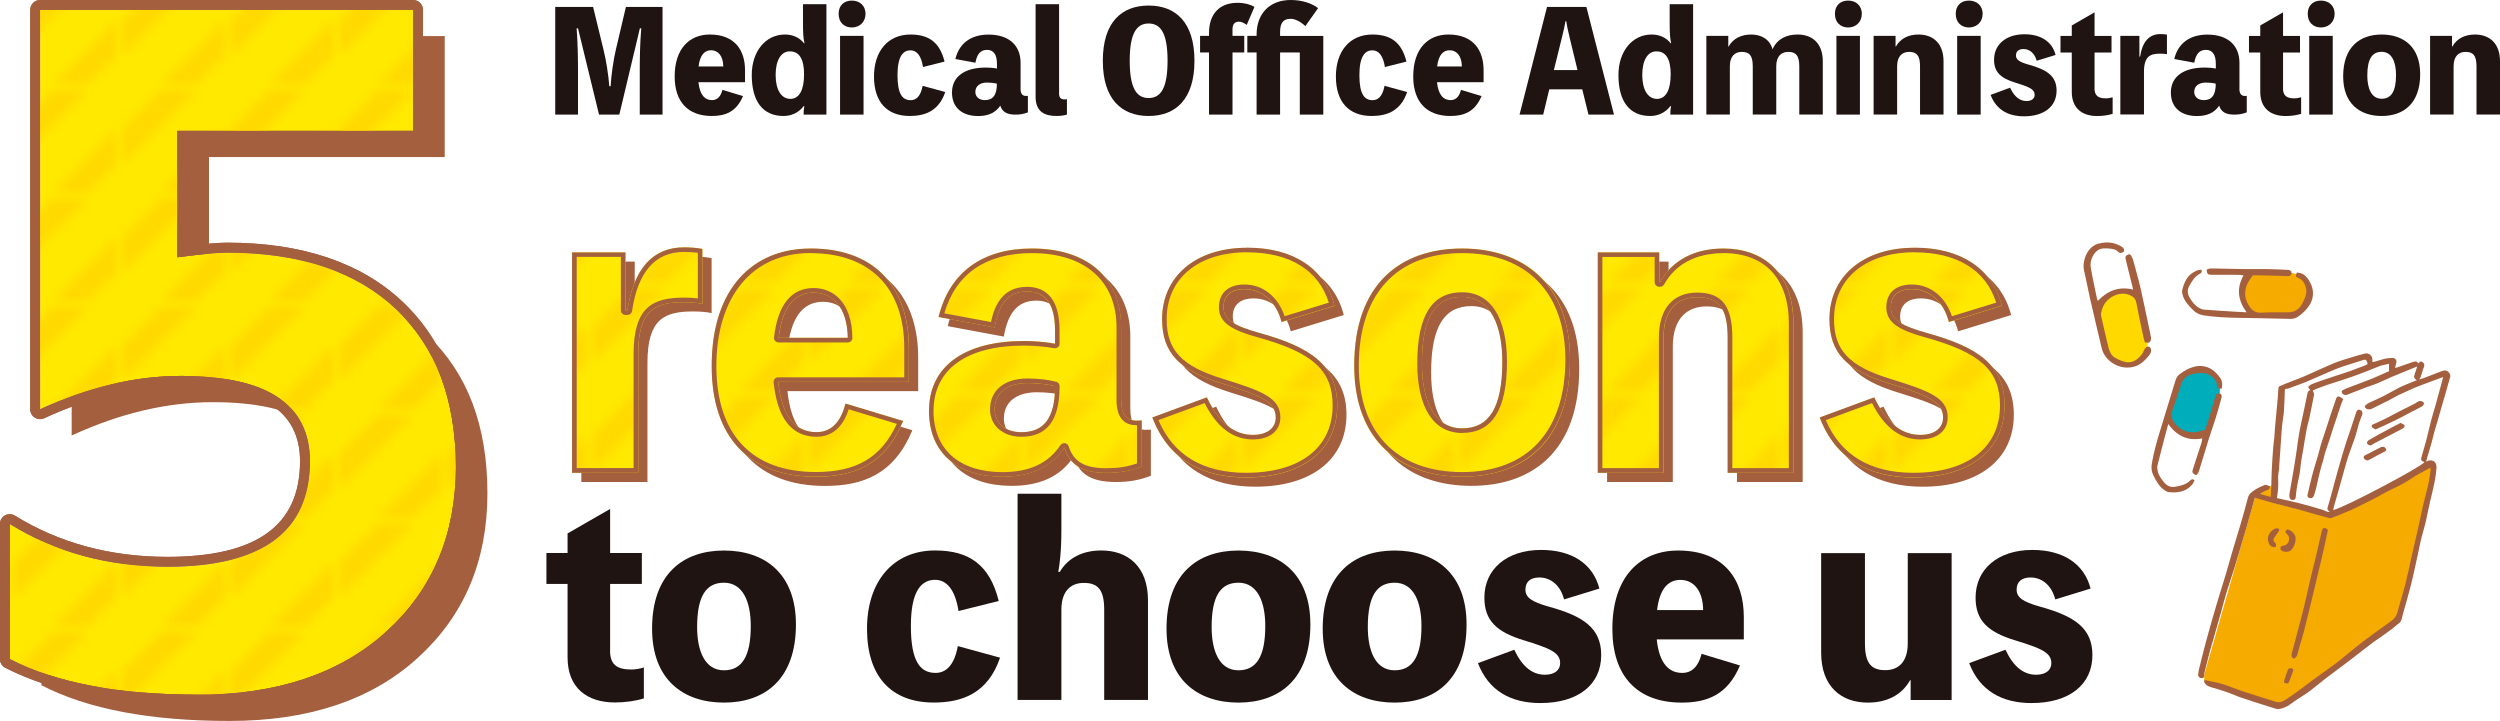
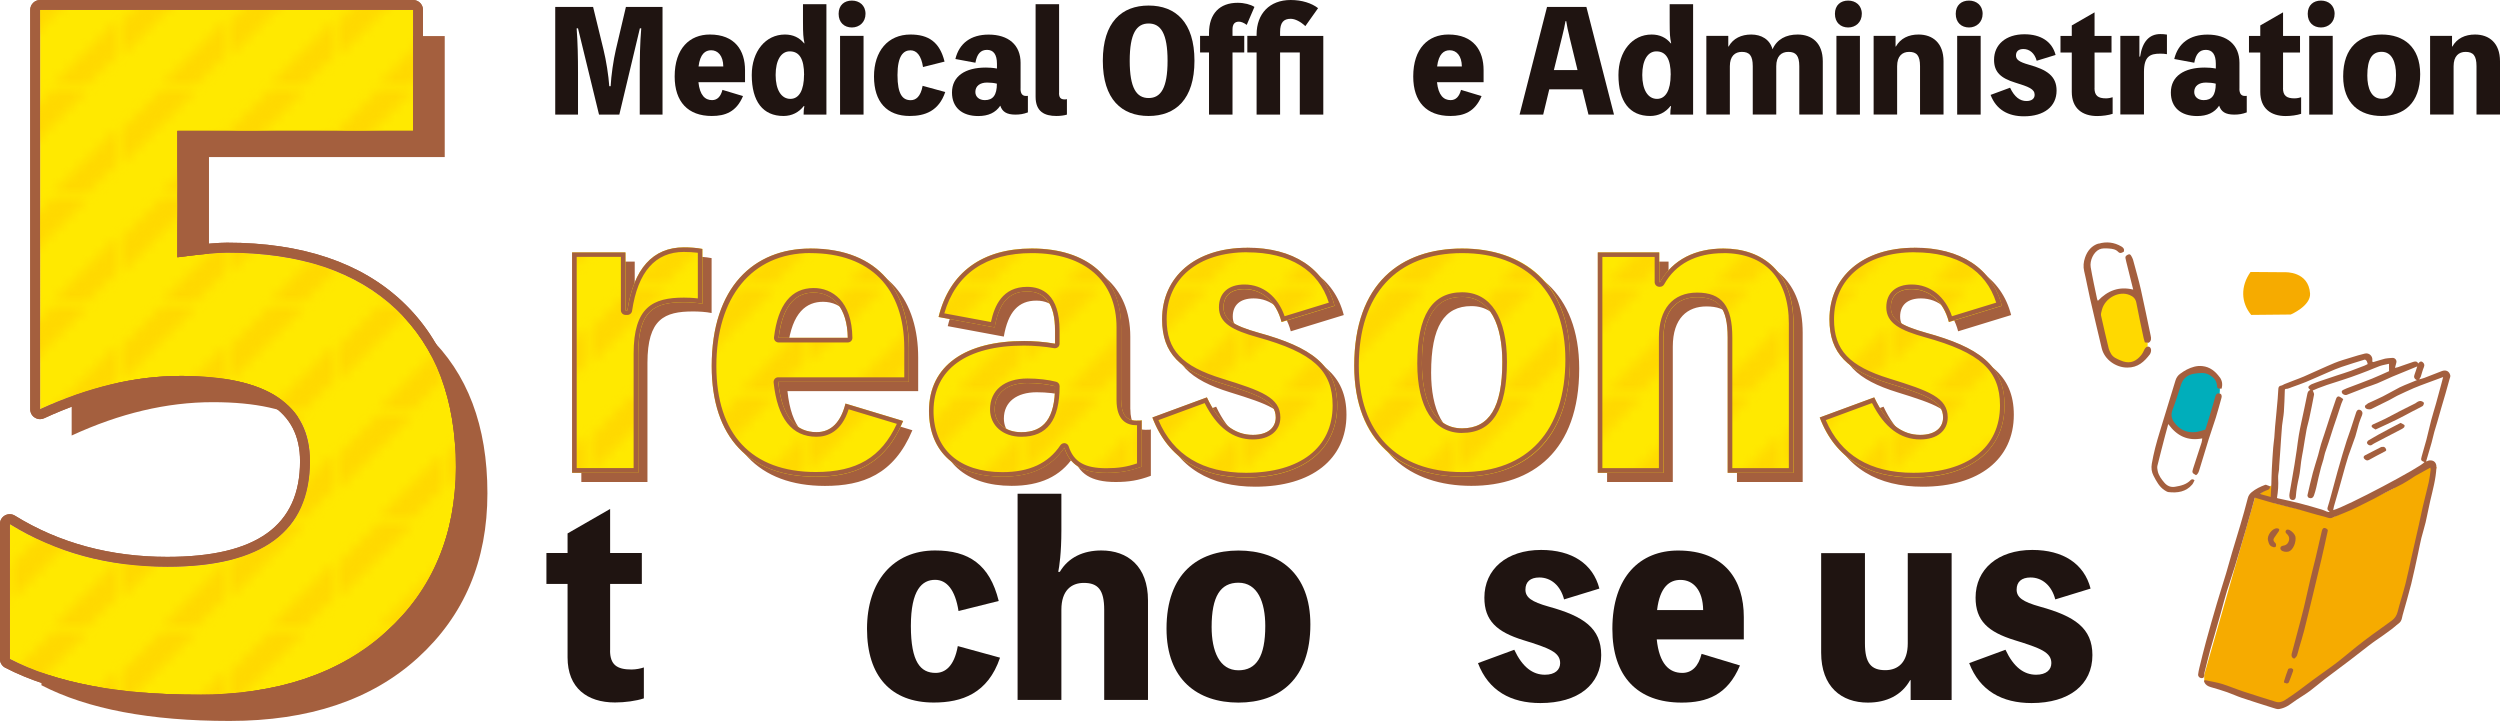
<svg xmlns="http://www.w3.org/2000/svg" xmlns:xlink="http://www.w3.org/1999/xlink" id="_レイヤー_2" data-name="レイヤー 2" viewBox="0 0 383.04 110.45">
  <defs>
    <style>
      .cls-1 {
        fill: #a45f3e;
      }

      .cls-1, .cls-2, .cls-3, .cls-4, .cls-5, .cls-6, .cls-7, .cls-8, .cls-9, .cls-10, .cls-11 {
        stroke-width: 0px;
      }

      .cls-2 {
        fill: #ffd900;
      }

      .cls-3 {
        fill: none;
      }

      .cls-4 {
        fill: #f6ab00;
      }

      .cls-5 {
        fill: #1f1411;
      }

      .cls-6 {
        fill: #a45f3e;
      }

      .cls-7 {
        fill: url(#_医療パタ_ななめ);
      }

      .cls-8 {
        fill: #fff;
      }

      .cls-9 {
        fill: #00aebb;
      }

      .cls-10 {
        fill: url(#_医療パタ_ななめ-2);
      }

      .cls-11 {
        fill: #ffe900;
      }
    </style>
    <pattern id="_医療パタ_ななめ" data-name="医療パタ_ななめ" x="0" y="0" width="10.39" height="10.39" patternTransform="translate(4376.42 2735.31) scale(1.51)" patternUnits="userSpaceOnUse" viewBox="0 0 10.39 10.39">
      <g>
        <rect class="cls-3" width="10.39" height="10.39" />
        <g>
          <polygon class="cls-2" points="0 7.11 0 3.54 3.54 0 7.08 0 0 7.11" />
          <polygon class="cls-2" points="7.08 10.39 3.55 10.39 10.39 3.54 10.39 7.08 7.08 10.39" />
        </g>
      </g>
    </pattern>
    <pattern id="_医療パタ_ななめ-2" data-name="医療パタ_ななめ" patternTransform="translate(4370.86 2738.15) scale(1.51)" xlink:href="#_医療パタ_ななめ" />
  </defs>
  <g id="_テキスト" data-name="テキスト">
    <g>
      <path class="cls-6" d="M97.54,48.97c.95-6.4,3.91-9.66,8.65-9.66.89,0,1.96.06,2.84.24v8.41c-.89-.18-1.95-.24-2.84-.24-4.38,0-6.99,1.13-6.99,7.88v18.25h-10.13v-33.77h8.18v8.89h.3ZM140.67,59.93h-20.02c.59,5.63,2.84,7.7,5.87,7.7,2.25,0,3.73-1.54,4.44-4.38l8.83,2.67c-2.84,6.81-7.64,8.53-13.39,8.53-10.19,0-15.94-6.04-15.94-16.94,0-12.09,6.46-18.01,15.11-18.01,10.78,0,15.11,6.87,15.11,15.29v5.15ZM131.31,53.17c-.06-4.62-2.31-6.93-5.21-6.93-2.49,0-4.74,1.54-5.39,6.93h10.61ZM173.19,62.71c0,2.13.77,3.14,2.31,3.14.53,0,.71,0,.83-.06v7.11c-1.9.71-3.38.95-5.39.95-3.85,0-5.63-1.3-6.46-3.85-2.02,3.02-5.15,4.44-9.48,4.44-6.99,0-11.26-3.73-11.26-10.07,0-6.99,5.63-10.72,14.57-10.72,1.3,0,3.08.12,4.74.41v-2.02c0-4.09-1.54-5.98-4.27-5.98s-4.33,1.72-4.98,5.51l-8.59-1.6c1.66-6.81,6.7-10.49,14.28-10.49,8.47,0,13.69,4.44,13.69,12.09v11.14ZM163.06,60.58c-1.13-.3-2.73-.48-4.21-.48-3.08,0-5.04,1.48-5.04,4.03,0,2.02,1.54,3.5,4.09,3.5,3.44,0,5.16-2.13,5.16-7.05ZM186.33,62.3c1.9,4.03,4.27,5.75,7.05,5.75,2.31,0,3.5-1.13,3.5-2.67,0-2.49-2.49-3.44-8.41-5.27-6.16-1.9-9-4.5-9-9.77,0-6.52,5.09-10.96,13.03-10.96,7.05,0,11.91,3.14,13.39,8.89l-8.12,2.49c-.83-3.2-3.02-5.04-5.69-5.04-2.07,0-3.2,1.01-3.2,2.78s1.36,2.78,5.39,3.91c7.94,2.19,12.03,4.92,12.03,11.14,0,6.81-5.33,11.02-13.98,11.02-6.75,0-11.91-2.78-14.34-9.18l8.35-3.08ZM241.96,56.49c0,12.62-7.17,17.95-16.53,17.95s-16.53-5.27-16.53-17c0-12.62,7.17-17.95,16.53-17.95s16.53,5.27,16.53,17ZM231.59,56.85c0-5.51-1.78-9.95-6.16-9.95-4.15,0-6.16,3.14-6.16,10.19,0,5.51,1.78,9.95,6.16,9.95,4.15,0,6.16-3.2,6.16-10.19ZM255.76,44.64c1.96-3.5,5.45-5.15,9.72-5.15,6.04,0,10.72,3.61,10.72,11.49v22.87h-10.07v-20.74c0-4.56-1.42-6.16-4.68-6.16-2.9,0-5.15,1.78-5.15,6.16v20.74h-10.07v-33.77h9.42v4.56h.12ZM288.58,62.3c1.9,4.03,4.27,5.75,7.05,5.75,2.31,0,3.5-1.13,3.5-2.67,0-2.49-2.49-3.44-8.41-5.27-6.16-1.9-9-4.5-9-9.77,0-6.52,5.09-10.96,13.03-10.96,7.05,0,11.91,3.14,13.39,8.89l-8.12,2.49c-.83-3.2-3.02-5.04-5.69-5.04-2.07,0-3.2,1.01-3.2,2.78s1.36,2.78,5.39,3.91c7.94,2.19,12.03,4.92,12.03,11.14,0,6.81-5.33,11.02-13.98,11.02-6.75,0-11.91-2.78-14.34-9.18l8.35-3.08Z" />
      <path class="cls-11" d="M96.13,47.56c.95-6.4,3.91-9.66,8.65-9.66.89,0,1.96.06,2.84.24v8.41c-.89-.18-1.95-.24-2.84-.24-4.38,0-6.99,1.13-6.99,7.88v18.25h-10.13v-33.77h8.18v8.89h.3ZM139.26,58.52h-20.02c.59,5.63,2.84,7.7,5.87,7.7,2.25,0,3.73-1.54,4.44-4.38l8.83,2.67c-2.84,6.81-7.64,8.53-13.39,8.53-10.19,0-15.94-6.04-15.94-16.94,0-12.09,6.46-18.01,15.11-18.01,10.78,0,15.11,6.87,15.11,15.29v5.15ZM129.9,51.76c-.06-4.62-2.31-6.93-5.21-6.93-2.49,0-4.74,1.54-5.39,6.93h10.61ZM171.78,61.3c0,2.13.77,3.14,2.31,3.14.53,0,.71,0,.83-.06v7.11c-1.9.71-3.38.95-5.39.95-3.85,0-5.63-1.3-6.46-3.85-2.02,3.02-5.15,4.44-9.48,4.44-6.99,0-11.26-3.73-11.26-10.07,0-6.99,5.63-10.72,14.57-10.72,1.3,0,3.08.12,4.74.41v-2.02c0-4.09-1.54-5.98-4.27-5.98s-4.33,1.72-4.98,5.51l-8.59-1.6c1.66-6.81,6.7-10.49,14.28-10.49,8.47,0,13.69,4.44,13.69,12.09v11.14ZM161.65,59.17c-1.13-.3-2.73-.48-4.21-.48-3.08,0-5.04,1.48-5.04,4.03,0,2.02,1.54,3.5,4.09,3.5,3.44,0,5.16-2.13,5.16-7.05ZM184.92,60.89c1.9,4.03,4.27,5.75,7.05,5.75,2.31,0,3.5-1.13,3.5-2.67,0-2.49-2.49-3.44-8.41-5.27-6.16-1.9-9-4.5-9-9.77,0-6.52,5.09-10.96,13.03-10.96,7.05,0,11.91,3.14,13.39,8.89l-8.12,2.49c-.83-3.2-3.02-5.04-5.69-5.04-2.07,0-3.2,1.01-3.2,2.78s1.36,2.78,5.39,3.91c7.94,2.19,12.03,4.92,12.03,11.14,0,6.81-5.33,11.02-13.98,11.02-6.75,0-11.91-2.78-14.34-9.18l8.35-3.08ZM240.55,55.08c0,12.62-7.17,17.95-16.53,17.95s-16.53-5.27-16.53-17c0-12.62,7.17-17.95,16.53-17.95s16.53,5.27,16.53,17ZM230.18,55.44c0-5.51-1.78-9.95-6.16-9.95-4.15,0-6.16,3.14-6.16,10.19,0,5.51,1.78,9.95,6.16,9.95,4.15,0,6.16-3.2,6.16-10.19ZM254.35,43.23c1.96-3.5,5.45-5.15,9.72-5.15,6.04,0,10.72,3.61,10.72,11.49v22.87h-10.07v-20.74c0-4.56-1.42-6.16-4.68-6.16-2.9,0-5.15,1.78-5.15,6.16v20.74h-10.07v-33.77h9.42v4.56h.12ZM287.16,60.89c1.9,4.03,4.27,5.75,7.05,5.75,2.31,0,3.5-1.13,3.5-2.67,0-2.49-2.49-3.44-8.41-5.27-6.16-1.9-9-4.5-9-9.77,0-6.52,5.09-10.96,13.03-10.96,7.05,0,11.91,3.14,13.39,8.89l-8.12,2.49c-.83-3.2-3.02-5.04-5.69-5.04-2.07,0-3.2,1.01-3.2,2.78s1.36,2.78,5.39,3.91c7.94,2.19,12.03,4.92,12.03,11.14,0,6.81-5.33,11.02-13.98,11.02-6.75,0-11.91-2.78-14.34-9.18l8.35-3.08Z" />
      <g>
        <path class="cls-7" d="M293.15,72.8c-6.91,0-11.57-2.9-13.88-8.62l7.72-2.85c1.86,3.81,4.23,5.66,7.23,5.66,2.37,0,3.85-1.16,3.85-3.02,0-2.8-2.81-3.8-8.66-5.61-6.3-1.94-8.76-4.58-8.76-9.44,0-6.44,4.98-10.61,12.68-10.61,6.84,0,11.43,2.94,12.96,8.3l-7.44,2.28c-.92-3.06-3.17-4.94-5.93-4.94-2.26,0-3.55,1.14-3.55,3.14s1.48,3.08,5.65,4.25c8.58,2.37,11.77,5.3,11.77,10.8,0,6.58-5.22,10.67-13.63,10.67ZM190.91,72.8c-6.91,0-11.57-2.9-13.88-8.62l7.72-2.85c1.86,3.81,4.23,5.66,7.23,5.66,2.37,0,3.85-1.16,3.85-3.02,0-2.8-2.81-3.8-8.66-5.61-6.3-1.94-8.76-4.58-8.76-9.44,0-6.44,4.98-10.61,12.68-10.61,6.84,0,11.43,2.94,12.96,8.3l-7.44,2.28c-.92-3.06-3.17-4.94-5.93-4.94-2.26,0-3.55,1.14-3.55,3.14s1.48,3.08,5.65,4.25c8.58,2.37,11.77,5.3,11.77,10.8,0,6.58-5.22,10.67-13.63,10.67ZM224.02,72.68c-10.13,0-16.18-6.22-16.18-16.65,0-11.18,5.9-17.6,16.18-17.6s16.18,6.22,16.18,16.65c0,11.18-5.9,17.6-16.18,17.6ZM224.02,45.13c-4.44,0-6.51,3.35-6.51,10.54,0,6.55,2.37,10.3,6.51,10.3,4.38,0,6.51-3.45,6.51-10.54,0-6.55-2.37-10.31-6.51-10.31ZM153.59,72.68c-6.83,0-10.9-3.63-10.9-9.72,0-6.59,5.18-10.37,14.22-10.37,1.5,0,3.25.15,4.68.41.02,0,.04,0,.06,0,.08,0,.16-.03.23-.08.08-.07.13-.17.13-.27v-2.02c0-5.24-2.51-6.33-4.62-6.33-2.86,0-4.54,1.73-5.26,5.45l-7.87-1.46c1.71-6.45,6.49-9.86,13.84-9.86,8.35,0,13.33,4.39,13.33,11.73v11.14c0,2.32.9,3.49,2.66,3.49.2,0,.35,0,.48,0v6.45c-1.69.61-3.08.84-5.04.84-3.52,0-5.29-1.04-6.12-3.61-.04-.13-.15-.22-.29-.24-.02,0-.03,0-.05,0-.12,0-.23.06-.29.16-1.92,2.88-4.93,4.29-9.19,4.29ZM157.44,58.34c-3.32,0-5.39,1.68-5.39,4.38,0,2.3,1.78,3.85,4.44,3.85,3.71,0,5.51-2.42,5.51-7.4,0-.16-.11-.3-.26-.34-1.15-.31-2.76-.49-4.3-.49ZM124.98,72.68c-10.05,0-15.59-5.89-15.59-16.59s5.52-17.66,14.76-17.66,14.76,5.44,14.76,14.93v4.8h-19.67c-.1,0-.2.04-.26.12s-.1.17-.09.27c.56,5.32,2.65,8.02,6.22,8.02,1.6,0,3.69-.76,4.69-4.29l8.1,2.45c-2.44,5.57-6.33,7.96-12.91,7.96ZM124.68,44.48c-3.23,0-5.16,2.44-5.74,7.24-.01.1.02.2.09.28.07.08.16.12.26.12h10.61c.09,0,.18-.04.25-.1.07-.07.1-.16.1-.25-.07-5.37-2.92-7.28-5.57-7.28ZM265.07,72.09v-20.38c0-4.63-1.46-6.51-5.03-6.51s-5.51,2.37-5.51,6.51v20.38h-9.37v-33.07h8.71v4.21c0,.19.16.35.35.35h.12c.13,0,.25-.07.31-.18,1.82-3.25,5.07-4.97,9.41-4.97,6.49,0,10.37,4.17,10.37,11.14v22.52h-9.37ZM88.01,72.09v-33.07h7.47v8.53c0,.19.16.35.35.35h.3c.17,0,.32-.13.35-.3.92-6.21,3.71-9.36,8.3-9.36.55,0,1.56.02,2.49.18v7.7c-.95-.15-1.94-.17-2.49-.17-4.65,0-7.34,1.35-7.34,8.23v17.9h-9.43Z" />
        <path class="cls-6" d="M104.78,38.6c.78,0,1.51.05,2.14.13v6.99c-.84-.1-1.66-.12-2.14-.12-4.75,0-7.7,1.44-7.7,8.58v17.54h-8.72v-32.36h6.77v8.18c0,.39.32.71.71.71h.3c.35,0,.65-.26.7-.6.89-6.01,3.57-9.05,7.95-9.05M293.33,38.66c6.53,0,10.95,2.73,12.52,7.71l-6.78,2.08c-1.03-3.02-3.34-4.86-6.16-4.86-2.45,0-3.9,1.3-3.9,3.49,0,2.46,2.17,3.54,5.91,4.59,8.5,2.35,11.51,5.08,11.51,10.46,0,6.46-4.96,10.31-13.28,10.31-6.61,0-11.12-2.71-13.41-8.07l7.08-2.61c1.91,3.75,4.33,5.57,7.4,5.57,2.55,0,4.2-1.32,4.2-3.37,0-3.05-2.89-4.08-8.91-5.95-6.2-1.91-8.51-4.37-8.51-9.1,0-6.23,4.84-10.26,12.33-10.26M191.08,38.66c6.53,0,10.95,2.73,12.52,7.71l-6.78,2.08c-1.03-3.02-3.33-4.86-6.16-4.86-2.45,0-3.9,1.3-3.9,3.49,0,2.46,2.17,3.54,5.91,4.59,8.5,2.35,11.51,5.08,11.51,10.46,0,6.46-4.96,10.31-13.28,10.31-6.61,0-11.12-2.71-13.41-8.07l7.08-2.61c1.91,3.75,4.33,5.57,7.4,5.57,2.55,0,4.2-1.32,4.2-3.37,0-3.05-2.89-4.08-8.91-5.95-6.2-1.91-8.51-4.37-8.51-9.1,0-6.23,4.84-10.26,12.33-10.26M264.06,38.78c6.37,0,10.02,3.93,10.02,10.79v22.16h-8.66v-20.03c0-4.81-1.61-6.87-5.39-6.87s-5.86,2.57-5.86,6.87v20.03h-8.66v-32.36h8.01v3.86c0,.39.32.71.71.71h.12c.26,0,.49-.14.62-.36,1.75-3.14,4.9-4.79,9.1-4.79M224.02,38.78c9.91,0,15.82,6.09,15.82,16.3,0,10.96-5.77,17.25-15.82,17.25s-15.83-6.09-15.83-16.3c0-10.96,5.77-17.25,15.83-17.25M224.02,66.33c4.62,0,6.87-3.56,6.87-10.89,0-6.77-2.5-10.66-6.87-10.66-4.62,0-6.87,3.56-6.87,10.9,0,6.77,2.5,10.66,6.87,10.66M158.09,38.78c8.13,0,12.98,4.25,12.98,11.38v11.14c0,3.18,1.64,3.85,3.02,3.85h.12v5.85c-1.55.53-2.87.74-4.69.74-3.33,0-5.01-.97-5.79-3.36-.08-.26-.31-.44-.57-.48-.03,0-.06,0-.1,0-.23,0-.45.12-.59.31-1.85,2.78-4.76,4.13-8.89,4.13-6.61,0-10.55-3.5-10.55-9.37,0-6.37,5.05-10.02,13.87-10.02,1.47,0,3.2.15,4.62.4.04,0,.08.01.12.01.16,0,.32-.06.45-.16.16-.13.25-.33.25-.54v-2.02c0-5.53-2.7-6.69-4.97-6.69-3.78,0-5.01,2.9-5.54,5.39l-7.15-1.33c1.75-6.04,6.37-9.23,13.4-9.23M156.49,66.92c3.94,0,5.86-2.54,5.86-7.75,0-.32-.22-.6-.53-.68-1.18-.31-2.82-.5-4.39-.5-3.54,0-5.74,1.81-5.74,4.73,0,2.47,1.97,4.2,4.79,4.2M124.15,38.78c9.15,0,14.4,5.31,14.4,14.58v4.45h-19.32c-.2,0-.39.08-.52.23s-.2.35-.18.55c.58,5.53,2.79,8.33,6.57,8.33,1.67,0,3.83-.75,4.93-4.21l7.38,2.23c-2.39,5.16-6.15,7.38-12.42,7.38-9.82,0-15.23-5.77-15.23-16.24s5.38-17.31,14.4-17.31M119.29,52.47h10.61c.19,0,.37-.08.5-.21.13-.13.21-.32.2-.5-.07-5.62-3.1-7.63-5.92-7.63-3.44,0-5.49,2.54-6.09,7.55-.02.2.04.4.17.55.13.15.33.24.53.24M104.78,37.9c-4.74,0-7.7,3.26-8.65,9.66h-.3v-8.89h-8.18v33.77h10.13v-18.25c0-6.75,2.61-7.88,6.99-7.88.89,0,1.96.06,2.84.24v-8.41c-.89-.18-1.95-.24-2.84-.24h0ZM293.33,37.96c-7.94,0-13.03,4.44-13.03,10.96,0,5.27,2.84,7.88,9,9.77,5.93,1.84,8.41,2.79,8.41,5.27,0,1.54-1.18,2.67-3.5,2.67-2.78,0-5.15-1.72-7.05-5.75l-8.35,3.08c2.43,6.4,7.58,9.18,14.34,9.18,8.65,0,13.98-4.21,13.98-11.02,0-6.22-4.09-8.95-12.03-11.14-4.03-1.13-5.39-2.13-5.39-3.91s1.13-2.78,3.2-2.78c2.67,0,4.86,1.84,5.69,5.04l8.12-2.49c-1.48-5.75-6.34-8.89-13.39-8.89h0ZM191.08,37.96c-7.94,0-13.03,4.44-13.03,10.96,0,5.27,2.84,7.88,9,9.77,5.93,1.84,8.41,2.79,8.41,5.27,0,1.54-1.18,2.67-3.5,2.67-2.78,0-5.15-1.72-7.05-5.75l-8.35,3.08c2.43,6.4,7.58,9.18,14.34,9.18,8.65,0,13.98-4.21,13.98-11.02,0-6.22-4.09-8.95-12.03-11.14-4.03-1.13-5.39-2.13-5.39-3.91s1.13-2.78,3.2-2.78c2.67,0,4.86,1.84,5.69,5.04l8.12-2.49c-1.48-5.75-6.34-8.89-13.39-8.89h0ZM264.06,38.08c-4.27,0-7.76,1.66-9.72,5.15h-.12v-4.56h-9.42v33.77h10.07v-20.74c0-4.39,2.25-6.16,5.15-6.16,3.26,0,4.68,1.6,4.68,6.16v20.74h10.07v-22.87c0-7.88-4.68-11.49-10.72-11.49h0ZM224.02,38.08c-9.36,0-16.53,5.33-16.53,17.95,0,11.73,7.35,17,16.53,17s16.53-5.33,16.53-17.95c0-11.73-7.35-17-16.53-17h0ZM224.02,65.63c-4.38,0-6.16-4.44-6.16-9.95,0-7.05,2.02-10.19,6.16-10.19,4.38,0,6.16,4.44,6.16,9.95,0,6.99-2.01,10.19-6.16,10.19h0ZM158.09,38.08c-7.58,0-12.62,3.67-14.28,10.49l8.59,1.6c.65-3.79,2.19-5.51,4.98-5.51s4.27,1.9,4.27,5.98v2.02c-1.66-.3-3.44-.41-4.74-.41-8.95,0-14.57,3.73-14.57,10.72,0,6.34,4.27,10.07,11.26,10.07,4.32,0,7.46-1.42,9.48-4.44.83,2.55,2.61,3.85,6.46,3.85,2.01,0,3.5-.24,5.39-.95v-7.11c-.12.06-.3.06-.83.06-1.54,0-2.31-1.01-2.31-3.14v-11.14c0-7.64-5.21-12.09-13.69-12.09h0ZM156.49,66.22c-2.55,0-4.09-1.48-4.09-3.5,0-2.55,1.96-4.03,5.04-4.03,1.48,0,3.08.18,4.21.48,0,4.92-1.72,7.05-5.16,7.05h0ZM124.15,38.08c-8.65,0-15.11,5.93-15.11,18.01,0,10.9,5.75,16.94,15.94,16.94,5.75,0,10.54-1.72,13.39-8.53l-8.83-2.67c-.71,2.84-2.19,4.38-4.44,4.38-3.02,0-5.27-2.07-5.87-7.7h20.02v-5.15c0-8.41-4.32-15.29-15.11-15.29h0ZM119.29,51.76c.65-5.39,2.9-6.93,5.39-6.93,2.9,0,5.15,2.31,5.21,6.93h-10.61Z" />
      </g>
      <path class="cls-5" d="M93.47,99.66c0,2.17,1.03,2.92,3.28,2.92.71,0,1.46-.16,1.9-.32v4.74c-1.18.4-2.92.63-4.42.63-4.26,0-7.27-2.21-7.27-6.91v-11.25h-3.24v-4.74h3.24v-3l6.52-3.75v6.75h4.86v4.74h-4.86v10.19Z" />
-       <path class="cls-5" d="M121.95,95.68c0,8.41-4.78,11.97-11.02,11.97s-11.02-3.51-11.02-11.33c0-8.41,4.78-11.97,11.02-11.97s11.02,3.51,11.02,11.33ZM115.03,95.91c0-3.67-1.18-6.63-4.11-6.63-2.76,0-4.11,2.09-4.11,6.79,0,3.67,1.18,6.63,4.11,6.63,2.76,0,4.11-2.13,4.11-6.79Z" />
      <path class="cls-5" d="M153.22,100.77c-1.86,5.49-5.85,6.87-10.15,6.87-6.55,0-10.23-4.03-10.23-11.29s3.99-12.01,10.43-12.01c5.13,0,8.37,2.13,9.75,7.74l-6.16,1.54c-.51-3.28-1.82-4.78-3.59-4.78-1.98,0-3.71,1.5-3.71,7.07s1.5,7.19,3.79,7.19c1.42,0,2.84-.95,3.4-4.11l6.48,1.78Z" />
      <path class="cls-5" d="M162.38,87.62c1.3-2.21,3.59-3.28,6.36-3.28,4.03,0,7.15,2.41,7.15,7.66v15.24h-6.71v-13.82c0-3.04-.95-4.11-3.12-4.11-1.94,0-3.44,1.18-3.44,4.11v13.82h-6.71v-31.59h6.71v5.61c0,3.47-.32,5.57-.48,6.36h.24Z" />
      <path class="cls-5" d="M200.77,95.68c0,8.41-4.78,11.97-11.02,11.97s-11.02-3.51-11.02-11.33c0-8.41,4.78-11.97,11.02-11.97s11.02,3.51,11.02,11.33ZM193.86,95.91c0-3.67-1.18-6.63-4.11-6.63-2.76,0-4.11,2.09-4.11,6.79,0,3.67,1.18,6.63,4.11,6.63,2.76,0,4.11-2.13,4.11-6.79Z" />
-       <path class="cls-5" d="M224.7,95.68c0,8.41-4.78,11.97-11.02,11.97s-11.02-3.51-11.02-11.33c0-8.41,4.78-11.97,11.02-11.97s11.02,3.51,11.02,11.33ZM217.79,95.91c0-3.67-1.18-6.63-4.11-6.63-2.76,0-4.11,2.09-4.11,6.79,0,3.67,1.18,6.63,4.11,6.63,2.76,0,4.11-2.13,4.11-6.79Z" />
      <path class="cls-5" d="M232.01,99.55c1.26,2.69,2.84,3.83,4.7,3.83,1.54,0,2.33-.75,2.33-1.78,0-1.66-1.66-2.29-5.61-3.51-4.11-1.26-6-3-6-6.52,0-4.34,3.4-7.31,8.69-7.31,4.7,0,7.94,2.09,8.93,5.92l-5.41,1.66c-.55-2.13-2.01-3.36-3.79-3.36-1.38,0-2.13.67-2.13,1.86s.91,1.86,3.59,2.61c5.29,1.46,8.02,3.28,8.02,7.42,0,4.54-3.55,7.35-9.32,7.35-4.5,0-7.94-1.86-9.56-6.12l5.57-2.05Z" />
      <path class="cls-5" d="M267.19,97.97h-13.35c.39,3.75,1.9,5.13,3.91,5.13,1.5,0,2.49-1.03,2.96-2.92l5.88,1.78c-1.9,4.54-5.09,5.69-8.93,5.69-6.79,0-10.62-4.03-10.62-11.29,0-8.06,4.3-12.01,10.07-12.01,7.19,0,10.07,4.58,10.07,10.19v3.44ZM260.95,93.47c-.04-3.08-1.54-4.62-3.47-4.62-1.66,0-3.16,1.03-3.59,4.62h7.07Z" />
      <path class="cls-5" d="M299.02,84.74v22.51h-6.28v-3.04h-.08c-1.3,2.33-3.63,3.44-6.48,3.44-4.03,0-7.15-2.41-7.15-7.66v-15.24h6.71v13.82c0,3.04.95,4.11,3.12,4.11,1.94,0,3.44-1.18,3.44-4.11v-13.82h6.71Z" />
      <path class="cls-5" d="M307.27,99.55c1.26,2.69,2.84,3.83,4.7,3.83,1.54,0,2.33-.75,2.33-1.78,0-1.66-1.66-2.29-5.61-3.51-4.11-1.26-6-3-6-6.52,0-4.34,3.4-7.31,8.69-7.31,4.7,0,7.94,2.09,8.93,5.92l-5.41,1.66c-.55-2.13-2.01-3.36-3.79-3.36-1.38,0-2.13.67-2.13,1.86s.91,1.86,3.59,2.61c5.29,1.46,8.02,3.28,8.02,7.42,0,4.54-3.55,7.35-9.32,7.35-4.5,0-7.94-1.86-9.56-6.12l5.57-2.05Z" />
      <g>
        <path class="cls-5" d="M101.51,1.06v16.5h-3.49v-6.45c0-2.26.04-4.51.23-6.77h-.21l-3.15,13.22h-3.11l-3.22-13.22h-.21c.17,2.24.21,4.46.21,6.77v6.45h-3.49V1.06h5.8l1.59,6.52c.42,1.69.78,4.02.89,5.63h.21c.08-1.61.42-3.98.8-5.61l1.54-6.54h5.61Z" />
        <path class="cls-5" d="M114.16,12.59h-7.15c.21,2.01,1.02,2.75,2.09,2.75.8,0,1.33-.55,1.59-1.57l3.15.95c-1.02,2.43-2.73,3.05-4.78,3.05-3.64,0-5.69-2.16-5.69-6.05,0-4.32,2.31-6.43,5.39-6.43,3.85,0,5.39,2.45,5.39,5.46v1.84ZM110.82,10.18c-.02-1.65-.83-2.48-1.86-2.48-.89,0-1.69.55-1.93,2.48h3.79Z" />
        <path class="cls-5" d="M126.62.64v16.92h-3.49v-.13c0-.38.02-.7.11-1.18h-.09c-.76.97-1.82,1.52-3.11,1.52-3.15,0-4.86-2.22-4.86-6.28,0-3.62,2.12-6.2,5.08-6.2,1.25,0,2.22.47,2.94,1.35h.06c-.19-.87-.23-1.48-.23-3.28V.64h3.6ZM123.2,11.47c0-2.43-.72-3.6-2.2-3.6-1.33,0-2.16,1.37-2.16,3.62s.85,3.66,2.26,3.66c1.33,0,2.09-1.33,2.09-3.68Z" />
        <path class="cls-5" d="M132.61,2.12c0,1.29-.95,2.09-2.09,2.09s-2.03-.74-2.03-2.09.89-2.03,2.03-2.03,2.09.72,2.09,2.03ZM132.31,17.56h-3.6V5.5h3.6v12.06Z" />
        <path class="cls-5" d="M144.83,14.09c-.99,2.94-3.13,3.68-5.44,3.68-3.51,0-5.48-2.16-5.48-6.05s2.14-6.43,5.59-6.43c2.75,0,4.48,1.14,5.22,4.15l-3.3.83c-.27-1.76-.97-2.56-1.92-2.56-1.06,0-1.99.8-1.99,3.79s.8,3.85,2.03,3.85c.76,0,1.52-.51,1.82-2.2l3.47.95Z" />
        <path class="cls-5" d="M156.36,13.58c0,.76.28,1.12.83,1.12.19,0,.25,0,.3-.02v2.54c-.68.25-1.21.34-1.92.34-1.38,0-2.01-.47-2.31-1.37-.72,1.08-1.84,1.59-3.38,1.59-2.5,0-4.02-1.33-4.02-3.6,0-2.5,2.01-3.83,5.2-3.83.47,0,1.1.04,1.69.15v-.72c0-1.46-.55-2.14-1.52-2.14s-1.54.61-1.78,1.97l-3.07-.57c.59-2.43,2.39-3.74,5.1-3.74,3.03,0,4.89,1.59,4.89,4.32v3.98ZM152.74,12.82c-.4-.11-.97-.17-1.5-.17-1.1,0-1.8.53-1.8,1.44,0,.72.55,1.25,1.46,1.25,1.23,0,1.84-.76,1.84-2.52Z" />
        <path class="cls-5" d="M162.26,14.24c0,.66.21.99.85.99.08,0,.23,0,.36-.04v2.37c-.4.13-1.04.21-1.61.21-1.82,0-3.19-.66-3.19-2.94V.64h3.6v13.6Z" />
        <path class="cls-5" d="M183.01,9.31c0,5.92-2.9,8.46-7.02,8.46s-7.02-2.54-7.02-8.46,2.9-8.46,7.02-8.46,7.02,2.54,7.02,8.46ZM178.89,9.31c0-4.19-1.04-5.71-2.9-5.71s-2.9,1.52-2.9,5.71,1.04,5.71,2.9,5.71,2.9-1.52,2.9-5.71Z" />
        <path class="cls-5" d="M191.01,3.81c-.42-.32-.85-.49-1.18-.49-.66,0-.99.38-.99,1.19v.99h1.8v2.54h-1.8v9.52h-3.6v-9.52h-1.37v-2.54h1.37v-.42c0-2.98,1.63-4.65,4.38-4.65,1.04,0,1.97.25,2.58.63l-1.18,2.75Z" />
        <path class="cls-5" d="M202.75,5.5v12.06h-3.6v-9.52h-3.02v9.52h-3.6v-9.52h-1.42v-2.54h1.42v-.23C192.54,2.12,194.5,0,197.76,0c1.71,0,3.22.49,4.19,1.25l-1.95,2.75c-.72-.68-1.57-1.12-2.24-1.12-1.1,0-1.63.57-1.63,2.03v.59h6.62Z" />
-         <path class="cls-5" d="M215.6,14.09c-.99,2.94-3.13,3.68-5.44,3.68-3.51,0-5.48-2.16-5.48-6.05s2.14-6.43,5.59-6.43c2.75,0,4.48,1.14,5.22,4.15l-3.3.83c-.27-1.76-.97-2.56-1.92-2.56-1.06,0-1.99.8-1.99,3.79s.8,3.85,2.03,3.85c.76,0,1.52-.51,1.82-2.2l3.47.95Z" />
        <path class="cls-5" d="M227.32,12.59h-7.15c.21,2.01,1.02,2.75,2.09,2.75.8,0,1.33-.55,1.59-1.57l3.15.95c-1.02,2.43-2.73,3.05-4.78,3.05-3.64,0-5.69-2.16-5.69-6.05,0-4.32,2.31-6.43,5.39-6.43,3.85,0,5.39,2.45,5.39,5.46v1.84ZM223.98,10.18c-.02-1.65-.83-2.48-1.86-2.48-.89,0-1.69.55-1.93,2.48h3.79Z" />
        <path class="cls-5" d="M247.29,17.56h-3.91l-.95-3.87h-5.06l-.93,3.87h-3.62l4.21-16.5h6.03l4.23,16.5ZM240.44,5.5c-.19-.74-.36-1.5-.47-2.26h-.11c-.13.76-.3,1.52-.49,2.26l-1.29,5.23h3.62l-1.27-5.23Z" />
        <path class="cls-5" d="M259.41.64v16.92h-3.49v-.13c0-.38.02-.7.11-1.18h-.09c-.76.97-1.82,1.52-3.11,1.52-3.15,0-4.86-2.22-4.86-6.28,0-3.62,2.12-6.2,5.08-6.2,1.25,0,2.22.47,2.94,1.35h.06c-.19-.87-.23-1.48-.23-3.28V.64h3.6ZM255.98,11.47c0-2.43-.72-3.6-2.2-3.6-1.33,0-2.16,1.37-2.16,3.62s.85,3.66,2.26,3.66c1.33,0,2.09-1.33,2.09-3.68Z" />
        <path class="cls-5" d="M264.85,7.13c.7-1.25,1.95-1.84,3.47-1.84s2.84.72,3.26,2.26c.68-1.54,2.07-2.26,3.85-2.26,2.18,0,3.85,1.29,3.85,4.1v8.16h-3.6v-7.4c0-1.63-.53-2.2-1.67-2.2-1.06,0-1.86.63-1.86,2.2v7.4h-3.6v-7.4c0-1.63-.51-2.2-1.67-2.2-1.04,0-1.84.63-1.84,2.2v7.4h-3.6V5.5h3.36v1.63h.04Z" />
        <path class="cls-5" d="M285.26,2.12c0,1.29-.95,2.09-2.09,2.09s-2.03-.74-2.03-2.09.89-2.03,2.03-2.03,2.09.72,2.09,2.03ZM284.97,17.56h-3.6V5.5h3.6v12.06Z" />
        <path class="cls-5" d="M290.48,7.13c.7-1.25,1.95-1.84,3.47-1.84,2.16,0,3.83,1.29,3.83,4.1v8.16h-3.6v-7.4c0-1.63-.51-2.2-1.67-2.2-1.04,0-1.84.63-1.84,2.2v7.4h-3.6V5.5h3.36v1.63h.04Z" />
        <path class="cls-5" d="M303.77,2.12c0,1.29-.95,2.09-2.09,2.09s-2.03-.74-2.03-2.09.89-2.03,2.03-2.03,2.09.72,2.09,2.03ZM303.47,17.56h-3.6V5.5h3.6v12.06Z" />
        <path class="cls-5" d="M307.97,13.43c.68,1.44,1.52,2.05,2.52,2.05.83,0,1.25-.4,1.25-.95,0-.89-.89-1.23-3-1.88-2.2-.68-3.22-1.61-3.22-3.49,0-2.33,1.82-3.91,4.65-3.91,2.52,0,4.25,1.12,4.78,3.17l-2.9.89c-.3-1.14-1.08-1.8-2.03-1.8-.74,0-1.14.36-1.14.99s.49.99,1.93,1.4c2.83.78,4.29,1.76,4.29,3.98,0,2.43-1.9,3.94-4.99,3.94-2.41,0-4.25-.99-5.12-3.28l2.98-1.1Z" />
        <path class="cls-5" d="M320.91,13.5c0,1.16.55,1.57,1.76,1.57.38,0,.78-.09,1.02-.17v2.54c-.63.21-1.56.34-2.37.34-2.28,0-3.89-1.18-3.89-3.7v-6.03h-1.73v-2.54h1.73v-1.61l3.49-2.01v3.62h2.6v2.54h-2.6v5.46Z" />
        <path class="cls-5" d="M327.9,8.67c.34-2.28,1.4-3.45,3.09-3.45.32,0,.7.02,1.02.08v3c-.32-.06-.7-.08-1.02-.08-1.56,0-2.5.4-2.5,2.81v6.51h-3.62V5.5h2.92v3.17h.11Z" />
        <path class="cls-5" d="M343.11,13.58c0,.76.28,1.12.83,1.12.19,0,.25,0,.3-.02v2.54c-.68.25-1.21.34-1.92.34-1.38,0-2.01-.47-2.31-1.37-.72,1.08-1.84,1.59-3.38,1.59-2.5,0-4.02-1.33-4.02-3.6,0-2.5,2.01-3.83,5.2-3.83.47,0,1.1.04,1.69.15v-.72c0-1.46-.55-2.14-1.52-2.14s-1.54.61-1.78,1.97l-3.07-.57c.59-2.43,2.39-3.74,5.1-3.74,3.03,0,4.89,1.59,4.89,4.32v3.98ZM339.49,12.82c-.4-.11-.97-.17-1.5-.17-1.1,0-1.8.53-1.8,1.44,0,.72.55,1.25,1.46,1.25,1.23,0,1.84-.76,1.84-2.52Z" />
        <path class="cls-5" d="M349.79,13.5c0,1.16.55,1.57,1.76,1.57.38,0,.78-.09,1.02-.17v2.54c-.63.21-1.56.34-2.37.34-2.28,0-3.89-1.18-3.89-3.7v-6.03h-1.73v-2.54h1.73v-1.61l3.49-2.01v3.62h2.6v2.54h-2.6v5.46Z" />
        <path class="cls-5" d="M357.7,2.12c0,1.29-.95,2.09-2.09,2.09s-2.03-.74-2.03-2.09.89-2.03,2.03-2.03,2.09.72,2.09,2.03ZM357.41,17.56h-3.6V5.5h3.6v12.06Z" />
        <path class="cls-5" d="M370.81,11.36c0,4.51-2.56,6.41-5.9,6.41s-5.9-1.88-5.9-6.07c0-4.51,2.56-6.41,5.9-6.41s5.9,1.88,5.9,6.07ZM367.11,11.49c0-1.97-.63-3.55-2.2-3.55-1.48,0-2.2,1.12-2.2,3.64,0,1.97.63,3.55,2.2,3.55,1.48,0,2.2-1.14,2.2-3.64Z" />
        <path class="cls-5" d="M375.74,7.13c.7-1.25,1.95-1.84,3.47-1.84,2.16,0,3.83,1.29,3.83,4.1v8.16h-3.6v-7.4c0-1.63-.51-2.2-1.67-2.2-1.04,0-1.84.63-1.84,2.2v7.4h-3.6V5.5h3.36v1.63h.04Z" />
      </g>
      <g>
        <path class="cls-6" d="M68.14,5.53v18.54h-36.12v19.37c3.64-.48,6.18-.71,7.61-.71,11.17,0,19.8,2.89,25.9,8.67,6.1,5.78,9.15,13.84,9.15,24.18s-3.55,18.73-10.64,25.19c-7.09,6.46-16.71,9.69-28.87,9.69s-21.77-1.82-28.82-5.47v-20.68c7.05,4.36,15.09,6.54,24.12,6.54,14.57,0,21.86-5.39,21.86-16.16,0-8.71-6.58-13.07-19.72-13.07-7.05,0-14.26,1.71-21.63,5.11V5.53h57.16" />
        <g>
          <path class="cls-11" d="M47.5,70.67c0-8.71-6.58-13.07-19.72-13.07-7.05,0-14.26,1.71-21.63,5.11V1.51h57.16v18.54H27.18v19.37c3.64-.48,6.18-.71,7.61-.71,11.17,0,19.8,2.89,25.9,8.67,6.1,5.78,9.15,13.84,9.15,24.18s-3.55,18.73-10.64,25.19c-7.09,6.46-16.71,9.69-28.87,9.69s-21.77-1.82-28.82-5.47v-20.68c7.05,4.36,15.09,6.54,24.12,6.54,14.57,0,21.86-5.39,21.86-16.16Z" />
          <path class="cls-6" d="M63.3,1.51v18.54H27.18v19.37c3.64-.48,6.18-.71,7.61-.71,11.17,0,19.8,2.89,25.9,8.67,6.1,5.78,9.15,13.84,9.15,24.18s-3.55,18.73-10.64,25.19c-7.09,6.46-16.71,9.69-28.87,9.69s-21.77-1.82-28.82-5.47v-20.68c7.05,4.36,15.09,6.54,24.12,6.54,14.57,0,21.86-5.39,21.86-16.16,0-8.71-6.58-13.07-19.72-13.07-7.05,0-14.26,1.71-21.63,5.11V1.51h57.16M63.3,0H6.14c-.83,0-1.51.68-1.51,1.51v61.2c0,.52.26,1,.7,1.27.25.16.53.24.81.24.22,0,.43-.05.63-.14,7.14-3.3,14.2-4.97,20.99-4.97,12.26,0,18.21,3.78,18.21,11.56,0,9.86-6.66,14.65-20.35,14.65-8.7,0-16.55-2.12-23.33-6.31-.24-.15-.52-.23-.79-.23-.25,0-.51.06-.74.19-.48.27-.77.77-.77,1.32v20.68c0,.57.32,1.08.82,1.34,7.24,3.74,17.17,5.63,29.51,5.63s22.55-3.39,29.89-10.08c7.38-6.73,11.13-15.58,11.13-26.31s-3.24-19.22-9.62-25.28c-6.36-6.03-15.43-9.09-26.94-9.09-1.27,0-3.27.17-6.09.51v-16.14h34.61c.83,0,1.51-.68,1.51-1.51V1.51c0-.83-.68-1.51-1.51-1.51h0Z" />
        </g>
        <g>
          <path class="cls-10" d="M47.5,70.67c0-8.71-6.58-13.07-19.72-13.07-7.05,0-14.26,1.71-21.63,5.11V1.51h57.16v18.54H27.18v19.37c3.64-.48,6.18-.71,7.61-.71,11.17,0,19.8,2.89,25.9,8.67,6.1,5.78,9.15,13.84,9.15,24.18s-3.55,18.73-10.64,25.19c-7.09,6.46-16.71,9.69-28.87,9.69s-21.77-1.82-28.82-5.47v-20.68c7.05,4.36,15.09,6.54,24.12,6.54,14.57,0,21.86-5.39,21.86-16.16Z" />
          <path class="cls-6" d="M63.3,1.51v18.54H27.18v19.37c3.64-.48,6.18-.71,7.61-.71,11.17,0,19.8,2.89,25.9,8.67,6.1,5.78,9.15,13.84,9.15,24.18s-3.55,18.73-10.64,25.19c-7.09,6.46-16.71,9.69-28.87,9.69s-21.77-1.82-28.82-5.47v-20.68c7.05,4.36,15.09,6.54,24.12,6.54,14.57,0,21.86-5.39,21.86-16.16,0-8.71-6.58-13.07-19.72-13.07-7.05,0-14.26,1.71-21.63,5.11V1.51h57.16M63.3,0H6.14c-.83,0-1.51.68-1.51,1.51v61.2c0,.52.26,1,.7,1.27.25.16.53.24.81.24.22,0,.43-.05.63-.14,7.14-3.3,14.2-4.97,20.99-4.97,12.26,0,18.21,3.78,18.21,11.56,0,9.86-6.66,14.65-20.35,14.65-8.7,0-16.55-2.12-23.33-6.31-.24-.15-.52-.23-.79-.23-.25,0-.51.06-.74.19-.48.27-.77.77-.77,1.32v20.68c0,.57.32,1.08.82,1.34,7.24,3.74,17.17,5.63,29.51,5.63s22.55-3.39,29.89-10.08c7.38-6.73,11.13-15.58,11.13-26.31s-3.24-19.22-9.62-25.28c-6.36-6.03-15.43-9.09-26.94-9.09-1.27,0-3.27.17-6.09.51v-16.14h34.61c.83,0,1.51-.68,1.51-1.51V1.51c0-.83-.68-1.51-1.51-1.51h0Z" />
        </g>
      </g>
      <g>
        <g>
          <g>
            <path class="cls-8" d="M344.83,41.67l-6.18-.05s-3.34-.46-3.89,2.96c-.56,3.42,5.85,3.72,5.85,3.72l4.33-.04c-1.58-1.89-1.65-4.41-.1-6.58Z" />
            <path class="cls-4" d="M353.94,44.96c-.24-3.42-3.82-3.25-3.82-3.25l-5.3-.04c-1.55,2.18-1.48,4.69.1,6.58l6.06-.06s3.09-1.32,2.96-3.23Z" />
-             <path class="cls-1" d="M353.47,42.56c-.37-.5-.89-.78-1.57-.8-.19.59-.21.62.29.85.68.3.96.86,1.12,1.54.21.87-.19,1.6-.55,2.33-.45.9-1.19,1.38-2.23,1.38-1.34,0-2.69-.03-4.03.04-.76.04-1.29-.19-1.74-.79-.82-1.11-1-2.29-.46-3.55.21-.49.57-.92.85-1.37.39,0,.77,0,1.14,0,.99.02,1.98.04,2.97.07.42.01.84.05,1.26.05.28,0,.53-.1.57-.43.04-.31-.15-.51-.53-.53-1.06-.05-2.11-.11-3.17-.12-1.17-.02-2.34.02-3.5,0-1.61-.02-3.22-.08-4.83-.1-.34,0-.71-.03-.98.24.11.66.2.73.8.73,1.41,0,2.82,0,4.24.01.19,0,.37.06.62.1-1.11,1.98-.85,3.81.47,5.64-.7-.04-1.26-.06-1.83-.1-1.59-.1-3.17-.19-4.75-.32-.25-.02-.5-.15-.73-.28-.64-.35-1.05-.95-1.41-1.55-.32-.54-.41-1.12-.07-1.75.42-.79.86-1.53,1.71-1.95.19-.09.29-.26.17-.58-.24.04-.51.04-.73.14-1.37.56-1.94,1.73-2.23,3.07-.04.2.02.44.08.65.25.96.92,1.64,1.59,2.32.46.47,1.01.73,1.68.83,1.64.24,3.29.33,4.95.36,2.76.04,5.51.1,8.27.17.46.01.88-.11,1.24-.38.32-.24.64-.48.92-.76.58-.59,1.06-1.25,1.24-2.07.26-1.17-.14-2.18-.82-3.1Z" />
          </g>
          <g>
            <path class="cls-8" d="M338.26,66.3l-1.88,5.89s-.6,3.31-4.03,2.78c-3.42-.54-1.71-6.71-1.71-6.71l1.39-4.1c1.31,2.09,3.67,2.94,6.23,2.15Z" />
            <path class="cls-9" d="M337.97,56.61c3.17,1.29,1.9,4.64,1.9,4.64l-1.61,5.05c-2.55.79-4.92-.06-6.23-2.15l1.94-5.74s2.22-2.52,3.99-1.8Z" />
            <path class="cls-1" d="M340.11,57.81c.36.51.46,1.09.27,1.74-.62,0-.66,0-.71-.54-.07-.74-.52-1.18-1.11-1.54-.76-.47-1.58-.32-2.38-.21-1,.15-1.69.7-2.01,1.68-.42,1.28-.81,2.57-1.29,3.82-.27.71-.22,1.29.21,1.9.79,1.13,1.87,1.67,3.23,1.55.53-.05,1.05-.25,1.57-.38.12-.37.24-.73.35-1.09.29-.95.58-1.9.86-2.85.12-.4.21-.81.34-1.21.09-.27.26-.47.59-.41.3.06.44.3.34.67-.28,1.02-.56,2.04-.87,3.05-.35,1.12-.75,2.21-1.1,3.33-.48,1.54-.93,3.08-1.41,4.62-.1.32-.19.68-.53.86-.59-.31-.63-.41-.45-.98.44-1.34.88-2.68,1.31-4.03.06-.18.06-.37.1-.62-2.23.44-3.89-.38-5.21-2.2-.18.68-.34,1.22-.48,1.77-.4,1.54-.8,3.07-1.18,4.62-.06.24-.01.53.04.78.14.72.58,1.29,1.03,1.82.41.47.93.74,1.64.62.89-.15,1.73-.34,2.38-1.02.15-.15.34-.19.6.02-.12.22-.2.47-.36.66-.96,1.13-2.25,1.31-3.62,1.16-.21-.02-.41-.16-.59-.27-.84-.54-1.27-1.39-1.71-2.23-.31-.59-.38-1.19-.27-1.85.28-1.64.71-3.23,1.2-4.82.82-2.63,1.62-5.27,2.42-7.91.13-.44.37-.8.74-1.06.32-.23.65-.46,1.01-.64.74-.37,1.52-.62,2.36-.53,1.19.12,2.02.81,2.69,1.74Z" />
          </g>
          <g>
            <path class="cls-2" d="M327.43,44.81l1.59,7.32s.54,2.79-2.29,3.71c-2.83.91-4.03-1.73-4.33-2.45-.15-.36-.81-3.33-1.45-6.26,1.59-1.94,4.16-3.14,6.47-2.32Z" />
            <path class="cls-8" d="M321.9,37.74c2.76-.75,4.39,1.82,4.39,1.82l1.14,5.24c-2.31-.82-4.88.38-6.47,2.32-.65-3.01-1.28-5.96-1.28-5.96,0,0-.54-2.67,2.22-3.42Z" />
            <path class="cls-1" d="M321.53,37.34c1.19-.36,2.4-.23,3.51.43.29.17.47.39.38.77-.28.19-.59.36-.88.05-.39-.41-.9-.47-1.4-.51-.49-.04-1.06-.07-1.49.13-.89.42-1.49,1.72-1.32,2.74.28,1.63.64,3.25.98,4.87.02.11.09.21.12.27,1.5-1.57,3.24-2.25,5.41-1.72-.31-1.27-.61-2.49-.92-3.7-.09-.36-.19-.73-.26-1.1-.07-.34.19-.47.43-.58.24-.11.37.07.47.25.09.17.2.35.25.53.41,1.54.86,3.06,1.21,4.61.53,2.35,1,4.71,1.5,7.06.09.41.12.78-.29,1.07-.18-.02-.37-.03-.6-.05-.07-.24-.15-.47-.2-.7-.38-1.79-.77-3.58-1.11-5.38-.12-.64-.5-.96-1.03-1.18-1.64-.69-3.79.47-4.25,2.29-.07.29-.18.61-.12.88.37,1.68.77,3.36,1.17,5.03.06.25.19.49.31.72.31.63.94.86,1.52,1.11,1.17.51,2.06.3,2.85-.49.3-.3.54-.62.71-1.03.21-.51.54-.7.83-.56.3.15.36.63.13,1.06-.01.02-.02.04-.03.06-.88,1.16-1.85,2.06-3.48,2.05-1.73,0-3.49-1.21-3.91-2.96-.61-2.56-1.22-5.11-1.8-7.67-.32-1.38-.56-2.77-.89-4.14-.17-.72-.1-1.39.13-2.07.35-1.05,1.03-1.85,2.07-2.17Z" />
          </g>
        </g>
        <g>
          <polygon class="cls-4" points="348.03 74.35 345.49 76.23 337.71 103.43 337.74 104.49 349.17 108.6 367.63 95.39 373.32 71.59 371.72 70.71 366.67 74.86 357.46 79.25 348.35 77.06 348.03 74.35" />
          <g>
-             <path class="cls-8" d="M370.34,56.15c-.16.49-.26.87-.41,1.24-.15.38-.11.67.35.89-.43.18-.79.32-1.15.47-.5.21-1.01.39-1.49.64-.87.45-1.72.94-2.59,1.39-.69.35-1.4.65-2.1.98-.08.03-.16.06-.22.12-.17.16-.51.25-.38.59.11.28.66.38.95.23.91-.46,1.83-.9,2.75-1.36.41-.21.79-.47,1.2-.66.83-.4,1.67-.79,2.52-1.16.66-.28,1.33-.53,2.01-.78.8-.3,1.6-.59,2.52-.93-.1.38-.17.69-.26,1-.28,1.02-.55,2.04-.83,3.05-.24.86-.51,1.7-.74,2.56-.26.99-.47,1.99-.73,2.98-.22.86-.48,1.72-.73,2.58-.16.56-.11.66.43.86-.29.63-12.08,6.9-13.99,7.36.04-.21.07-.4.12-.58.24-.86.5-1.71.74-2.56.2-.69.39-1.39.58-2.08.29-1.03.56-2.06.89-3.08.33-1.01.73-1.99,1.07-2.99.21-.64.34-1.31.54-1.96.14-.45.32-.88.49-1.31.14-.34.02-.68-.32-.8-.34-.12-.5.13-.59.39-.3.88-.58,1.78-.87,2.67-.18.55-.39,1.09-.57,1.64-.23.71-.45,1.42-.66,2.14-.26.88-.51,1.76-.76,2.64-.34,1.23-.67,2.46-1,3.69-.16.59-.33,1.18-.51,1.77-.1.3.02.48.28.61-.01.04-.03.08-.04.11-.12-.02-.25-.03-.37-.08-.24-.09-.46-.22-.71-.29-1.14-.33-2.28-.67-3.43-.97-1.11-.28-2.24-.51-3.36-.77-.04-.01-.09-.04-.13-.05.17-1.01.24-2.01.18-3.03-.03-.45.1-.91.14-1.36.02-.16,0-.33.02-.49.06-.79.12-1.58.17-2.37.09-1.28.16-2.56.27-3.83.06-.71.22-1.42.28-2.13.08-1.08.1-2.16.14-3.23,0-.18.01-.28.25-.28.19,0,.38-.09.56-.15.08-.02.15-.07.23-.09.74-.27,1.49-.52,2.21-.82,1.16-.48,2.3-1.01,3.45-1.5.66-.28,1.32-.57,2-.8,1.17-.4,2.35-.76,3.54-1.12.08-.02.24.1.3.2.08.12.1.29.16.48-.16.08-.33.18-.51.25-.69.27-1.38.54-2.08.79-.7.25-1.41.46-2.12.7-.86.29-1.73.57-2.59.87-.42.15-.84.31-1.26.47-.05.02-.11.04-.16.08-.47.29-.49.44-.07.81-.32.11-.41.34-.47.66-.28,1.42-.59,2.82-.89,4.23-.14.67-.28,1.34-.4,2.02-.13.77-.22,1.56-.33,2.33-.11.74-.22,1.48-.34,2.22-.09.57-.19,1.13-.29,1.7-.16.91-.32,1.81-.47,2.72-.03.18-.02.38,0,.56.05.28.22.42.52.42.35,0,.44-.27.45-.53.07-1.01.26-1.99.48-2.97.19-.8.22-1.64.34-2.46.08-.57.21-1.14.3-1.71.17-1.02.32-2.04.51-3.05.11-.57.29-1.13.41-1.7.27-1.24.52-2.48.75-3.73.03-.18-.12-.39-.2-.63.21-.09.5-.23.79-.34.46-.18.92-.35,1.39-.51.39-.14.78-.26,1.18-.38.85-.28,1.71-.54,2.55-.84.86-.3,1.72-.63,2.57-.96.6-.23,1.19-.51,1.8-.72.44-.15.9-.22,1.4-.34,0,.37,0,.72.01,1.13-.86.38-1.73.79-2.62,1.15-1.13.45-2.27.87-3.4,1.3-.29.11-.57.22-.85.35-.18.09-.45.18-.36.47.09.29.48.47.75.36.99-.38,1.97-.77,2.96-1.15.56-.21,1.15-.38,1.71-.61.78-.32,1.54-.7,2.31-1.03.98-.42,1.98-.82,2.97-1.22.24-.1.48-.2.83-.34ZM359.03,61.13c-.21-.14-.39-.3-.6-.38-.28-.1-.42.15-.49.35-.3.85-.59,1.7-.87,2.56-.31.94-.61,1.89-.92,2.83-.17.52-.36,1.03-.51,1.55-.17.56-.29,1.13-.45,1.69-.26.89-.56,1.78-.8,2.68-.3,1.14-.57,2.29-.83,3.45-.02.11.06.32.16.37.4.2.69.07.85-.37.13-.38.24-.78.34-1.18.13-.53.23-1.07.36-1.6.12-.5.24-1,.37-1.49.11-.41.25-.81.37-1.22.09-.32.14-.66.24-.98.17-.55.37-1.08.55-1.62.25-.76.48-1.52.73-2.28.17-.53.37-1.06.54-1.59.23-.68.44-1.36.67-2.04.08-.23.18-.44.31-.74ZM363.97,65.81c1.12-.53,2.19-1.01,3.24-1.52.79-.39,1.55-.82,2.33-1.22.54-.28,1.09-.53,1.62-.84.13-.07.21-.29.23-.46,0-.08-.16-.22-.28-.27-.3-.13-.58-.03-.83.15-.07.05-.14.11-.22.15-.79.4-1.59.8-2.39,1.2-.74.38-1.47.79-2.21,1.16-.58.29-1.17.54-1.76.81-.19.09-.43.21-.3.43.11.18.37.27.57.41ZM367.83,64.8c-.59.3-1.09.56-1.58.82-.62.33-1.24.66-1.86,1-.5.28-1,.56-1.49.86-.12.07-.26.27-.23.38.06.28.47.52.74.32.16-.12.33-.22.51-.31.51-.27,1.03-.54,1.55-.81.77-.4,1.54-.8,2.31-1.2.2-.1.4-.2.56-.35.08-.07.12-.33.07-.37-.18-.15-.41-.24-.57-.33ZM364.97,68.48s-.08,0-.12.02c-.84.42-1.68.84-2.5,1.28-.23.12-.27.36-.06.56.18.17.39.3.67.15.77-.42,1.53-.84,2.31-1.24.2-.1.44-.16.31-.44-.1-.23-.28-.42-.6-.32Z" />
            <g>
              <path class="cls-1" d="M372.37,71.65c-.33.18-.61.33-.9.49-.46.25-.92.5-1.37.76-.23.13-.44.29-.66.43-.45.28-.89.57-1.35.82-.87.46-1.76.89-2.64,1.34-.58.3-1.15.63-1.73.93-.56.29-1.13.57-1.7.85-.59.29-1.18.6-1.79.87-.77.34-1.56.65-2.34.97-.14.06-.3.08-.43.16-.47.27-.92,0-1.34-.11-1.36-.33-2.69-.75-4.04-1.13-.38-.11-.77-.18-1.15-.28-.86-.22-1.72-.43-2.58-.66-.94-.26-1.88-.55-2.87-.84-.19.69-.37,1.35-.56,2.01-.27.95-.54,1.89-.81,2.84-.56,1.9-1.11,3.81-1.69,5.7-.39,1.26-.83,2.5-1.22,3.76-.33,1.09-.62,2.2-.92,3.29-.3,1.07-.6,2.14-.91,3.22-.25.88-.52,1.75-.76,2.63-.26.96-.49,1.93-.73,2.89-.07.29-.16.57-.17.86-.01.31-.08.49-.44.45-.29-.03-.52-.28-.48-.59.04-.34.11-.67.19-1,.33-1.34.65-2.68,1.02-4.02.53-1.94,1.08-3.87,1.65-5.8.46-1.56.96-3.11,1.43-4.66.31-1.05.59-2.1.9-3.15.42-1.41.86-2.81,1.27-4.22.4-1.37.8-2.75,1.15-4.14.1-.39.29-.65.57-.89.63-.53,1.36-.87,2.11-1.15.09-.03.22.04.33.08.13.04.25.09.38.14.04.34-.12.52-.48.62-.34.1-.64.32-.96.49,0,.03,0,.07,0,.1.5.14,1.01.28,1.56.43.03-.6.07-1.18.09-1.76.03-.83.03-1.67.08-2.5.05-1.1.13-2.2.21-3.3.04-.51.12-1.02.17-1.54.05-.56.08-1.12.12-1.68.05-.59.12-1.18.17-1.77.08-.84.16-1.68.23-2.52.04-.5.06-1.01.1-1.51.02-.25.12-.44.43-.48.17-.02.33-.15.49-.22.46-.18.92-.36,1.38-.54.54-.21,1.08-.4,1.61-.63,1.58-.69,3.14-1.43,4.73-2.09.82-.34,1.7-.57,2.55-.84.69-.21,1.38-.43,2.08-.59.65-.15,1.22.41,1.13,1.06-.03.23.05.28.25.22.57-.17,1.13-.35,1.7-.5.25-.06.51-.06.77-.09.1,0,.2,0,.3-.02.42-.07.77.33.66.72-.07.24-.13.48-.21.81.19-.04.31-.06.42-.1.77-.26,1.53-.55,2.31-.8.3-.1.64-.19.83.23.2-.27.42-.42.68-.21.25.2.33.45.18.79-.2.45-.3.94-.46,1.41-.04.13-.13.24-.26.44.32-.09.55-.14.77-.22.9-.34,1.8-.7,2.7-1.05.63-.24,1.14,0,1.3.64.05.19-.06.41-.12.62-.2.72-.4,1.44-.6,2.15-.22.76-.45,1.52-.67,2.28-.2.7-.4,1.41-.6,2.11-.15.5-.31.99-.45,1.5-.15.57-.28,1.14-.43,1.7-.14.51-.3,1.02-.45,1.54-.13.42-.25.85-.39,1.33.22-.08.37-.18.53-.19.71-.05,1.09.38,1.06,1.07-.08,1.77-.56,3.47-.96,5.18-.25,1.07-.44,2.16-.69,3.23-.19.82-.46,1.61-.66,2.43-.19.78-.34,1.58-.51,2.37-.34,1.55-.66,3.11-1.04,4.65-.4,1.59-.87,3.17-1.31,4.75-.12.42-.11.89-.51,1.2-.36.28-.7.61-1.06.89-.44.34-.9.66-1.35.99-.39.27-.78.54-1.17.81-.35.25-.7.49-1.04.76-.99.76-1.98,1.54-2.97,2.3-1.27.97-2.56,1.91-3.83,2.88-.77.59-1.49,1.23-2.26,1.8-.67.5-1.39.92-2.09,1.39-.48.32-.93.69-1.43.97-.38.21-.82.37-1.25.43-.29.04-.62-.09-.91-.18-1.61-.51-3.22-1.01-4.82-1.55-.74-.25-1.46-.59-2.2-.85-.83-.29-1.67-.54-2.51-.78-.44-.13-.8-.32-.98-.75-.07-.16-.09-.36.2-.3.84.18,1.69.31,2.51.56,1.09.34,2.14.79,3.23,1.15,1.66.55,3.34,1.07,5.01,1.59.51.16.99,0,1.42-.28.64-.42,1.27-.84,1.88-1.29.81-.59,1.61-1.21,2.42-1.81.99-.72,1.99-1.43,2.98-2.15.5-.36.98-.74,1.46-1.13.72-.58,1.43-1.18,2.16-1.76.79-.63,1.6-1.24,2.41-1.84,1.01-.74,2.04-1.45,3.05-2.2.44-.33.72-.75.87-1.31.36-1.43.83-2.84,1.2-4.28.34-1.32.6-2.65.9-3.98.39-1.71.79-3.42,1.17-5.14.2-.88.37-1.77.57-2.64.3-1.28.64-2.54.93-3.82.14-.64.21-1.3.3-1.95,0-.07-.02-.14-.05-.28ZM370.34,56.15c-.35.14-.59.24-.83.34-.99.41-1.98.8-2.97,1.22-.78.33-1.53.71-2.31,1.03-.56.23-1.14.4-1.71.61-.99.38-1.98.77-2.96,1.15-.27.1-.66-.07-.75-.36-.09-.3.18-.38.36-.47.27-.14.56-.24.85-.35,1.13-.43,2.28-.85,3.4-1.3.89-.36,1.76-.77,2.62-1.15,0-.4,0-.76-.01-1.13-.5.12-.96.19-1.4.34-.61.21-1.19.49-1.8.72-.85.33-1.71.66-2.57.96-.84.3-1.7.56-2.55.84-.39.13-.79.25-1.18.38-.47.16-.93.33-1.39.51-.29.11-.57.25-.79.34.08.24.23.45.2.63-.23,1.25-.49,2.49-.75,3.73-.12.57-.31,1.13-.41,1.7-.19,1.01-.34,2.04-.51,3.05-.1.57-.22,1.14-.3,1.71-.12.82-.16,1.66-.34,2.46-.23.98-.41,1.96-.48,2.97-.02.25-.11.52-.45.53-.29,0-.47-.14-.52-.42-.03-.18-.04-.38,0-.56.15-.91.31-1.82.47-2.72.1-.57.2-1.13.29-1.7.12-.74.24-1.48.34-2.22.11-.78.2-1.56.33-2.33.11-.68.26-1.35.4-2.02.3-1.41.61-2.82.89-4.23.06-.31.15-.55.47-.66-.42-.37-.4-.52.07-.81.05-.03.1-.05.16-.08.42-.16.83-.33,1.26-.47.86-.3,1.72-.58,2.59-.87.71-.23,1.42-.45,2.12-.7.7-.25,1.39-.52,2.08-.79.18-.07.35-.17.51-.25-.06-.19-.08-.36-.16-.48-.06-.09-.22-.22-.3-.2-1.18.36-2.37.72-3.54,1.12-.68.23-1.34.51-2,.8-1.15.49-2.29,1.02-3.45,1.5-.73.3-1.47.55-2.21.82-.08.03-.15.07-.23.09-.19.06-.38.15-.56.15-.24,0-.24.09-.25.28-.04,1.08-.06,2.16-.14,3.23-.05.71-.21,1.42-.28,2.13-.11,1.28-.18,2.55-.27,3.83-.05.79-.12,1.58-.17,2.37-.01.16,0,.33-.02.49-.05.46-.17.91-.14,1.36.06,1.02-.01,2.02-.18,3.03.04.02.08.04.13.05,1.12.25,2.25.48,3.36.77,1.15.29,2.29.63,3.43.97.24.07.47.2.71.29.12.04.25.05.37.08.01-.04.03-.08.04-.11-.26-.14-.37-.31-.28-.61.19-.58.35-1.18.51-1.77.34-1.23.66-2.46,1-3.69.24-.88.5-1.76.76-2.64.21-.72.43-1.43.66-2.14.18-.55.39-1.09.57-1.64.3-.89.57-1.78.87-2.67.09-.26.25-.5.59-.39.34.12.46.45.32.8-.17.43-.36.87-.49,1.31-.2.65-.33,1.32-.54,1.96-.33,1.01-.74,1.99-1.07,2.99-.33,1.02-.6,2.05-.89,3.08-.2.69-.39,1.39-.58,2.08-.25.86-.5,1.71-.74,2.56-.05.18-.08.36-.12.58,1.9-.47,13.69-6.73,13.99-7.36-.54-.2-.59-.3-.43-.86.24-.86.5-1.71.73-2.58.26-.99.47-1.99.73-2.98.23-.86.5-1.71.74-2.56.28-1.02.56-2.04.83-3.05.08-.31.16-.61.26-1-.92.34-1.72.63-2.52.93-.67.25-1.35.5-2.01.78-.85.37-1.68.76-2.52,1.16-.41.2-.79.46-1.2.66-.91.46-1.83.9-2.75,1.36-.28.14-.83.04-.95-.23-.14-.34.2-.42.38-.59.06-.06.14-.08.22-.12.7-.33,1.41-.63,2.1-.98.87-.44,1.72-.94,2.59-1.39.48-.24.99-.43,1.49-.64.36-.15.72-.29,1.15-.47-.46-.22-.5-.52-.35-.89.15-.37.25-.75.41-1.24Z" />
              <path class="cls-1" d="M356.66,81.23c-.02.1-.02.17-.04.24-.31,1.41-.61,2.82-.94,4.22-.44,1.88-.9,3.76-1.35,5.64-.43,1.76-.85,3.53-1.3,5.29-.23.9-.51,1.78-.77,2.67-.11.37-.18.75-.31,1.11-.06.17-.21.33-.35.46-.14.12-.42-.07-.48-.32-.03-.11-.02-.24,0-.35.29-1.09.58-2.18.87-3.27.33-1.25.68-2.5.98-3.76.35-1.43.65-2.87.99-4.31.27-1.17.58-2.33.86-3.5.31-1.31.6-2.63.91-3.94.12-.53.37-.65.77-.38.07.05.12.13.17.19Z" />
              <path class="cls-1" d="M351.69,82.16c.17.85-.32,2.13-1.05,2.35-.32.1-.9.03-1.13-.22-.24-.26-.11-.61.26-.67.37-.06.66-.18.84-.55.24-.52.14-.94-.26-1.29-.23-.2-.21-.42-.05-.58.08-.08.35-.07.48,0,.44.24.78.6.9.97Z" />
              <path class="cls-1" d="M347.5,82.82c-.21-.82.67-1.87,1.34-1.88.13,0,.29.05.36.14.05.06,0,.24-.07.34-.23.35-.49.67-.71,1.02-.16.24-.09.47.11.67.07.08.17.16.19.25.02.13.02.3-.05.41-.05.07-.24.1-.34.07-.53-.16-.67-.38-.83-1.02Z" />
              <path class="cls-1" d="M351.34,102.53c0,.15.02.22,0,.27-.21.58-.41,1.17-.65,1.74-.04.09-.28.21-.33.18-.14-.11-.51,0-.4-.36.19-.61.38-1.23.62-1.83.04-.1.29-.15.44-.15.11,0,.23.11.31.16Z" />
              <path class="cls-1" d="M359.03,61.13c-.13.3-.23.51-.31.74-.23.68-.44,1.36-.67,2.04-.18.53-.37,1.05-.54,1.59-.25.76-.48,1.52-.73,2.28-.18.54-.38,1.08-.55,1.62-.1.32-.15.65-.24.98-.11.41-.26.81-.37,1.22-.13.49-.25.99-.37,1.49-.12.53-.23,1.07-.36,1.6-.1.4-.2.79-.34,1.18-.15.44-.44.57-.85.37-.09-.05-.18-.26-.16-.37.26-1.15.53-2.3.83-3.45.24-.9.54-1.78.8-2.68.16-.56.28-1.13.45-1.69.15-.52.35-1.03.51-1.55.31-.94.61-1.89.92-2.83.28-.86.57-1.71.87-2.56.07-.2.21-.45.49-.35.21.08.39.24.6.38Z" />
              <path class="cls-1" d="M363.97,65.81c-.2-.14-.46-.23-.57-.41-.13-.22.11-.35.3-.43.59-.27,1.18-.52,1.76-.81.74-.37,1.47-.78,2.21-1.16.79-.41,1.59-.8,2.39-1.2.08-.04.15-.1.22-.15.25-.18.53-.29.83-.15.12.05.29.19.28.27-.02.16-.1.38-.23.46-.53.3-1.08.56-1.62.84-.78.41-1.54.84-2.33,1.22-1.05.51-2.11,1-3.24,1.52Z" />
              <path class="cls-1" d="M367.83,64.8c.16.09.39.18.57.33.05.04.01.3-.07.37-.16.15-.36.25-.56.35-.77.4-1.54.8-2.31,1.2-.52.27-1.03.54-1.55.81-.18.09-.35.2-.51.31-.27.19-.69-.04-.74-.32-.02-.11.12-.31.23-.38.49-.3.99-.58,1.49-.86.62-.34,1.24-.67,1.86-1,.5-.26,1-.52,1.58-.82Z" />
              <path class="cls-1" d="M364.97,68.48c.33-.09.5.09.6.32.13.28-.11.34-.31.44-.78.4-1.55.82-2.31,1.24-.28.15-.48.02-.67-.15-.21-.19-.17-.43.06-.56.83-.44,1.67-.86,2.5-1.28.04-.02.09-.02.12-.02Z" />
            </g>
          </g>
        </g>
      </g>
    </g>
  </g>
</svg>